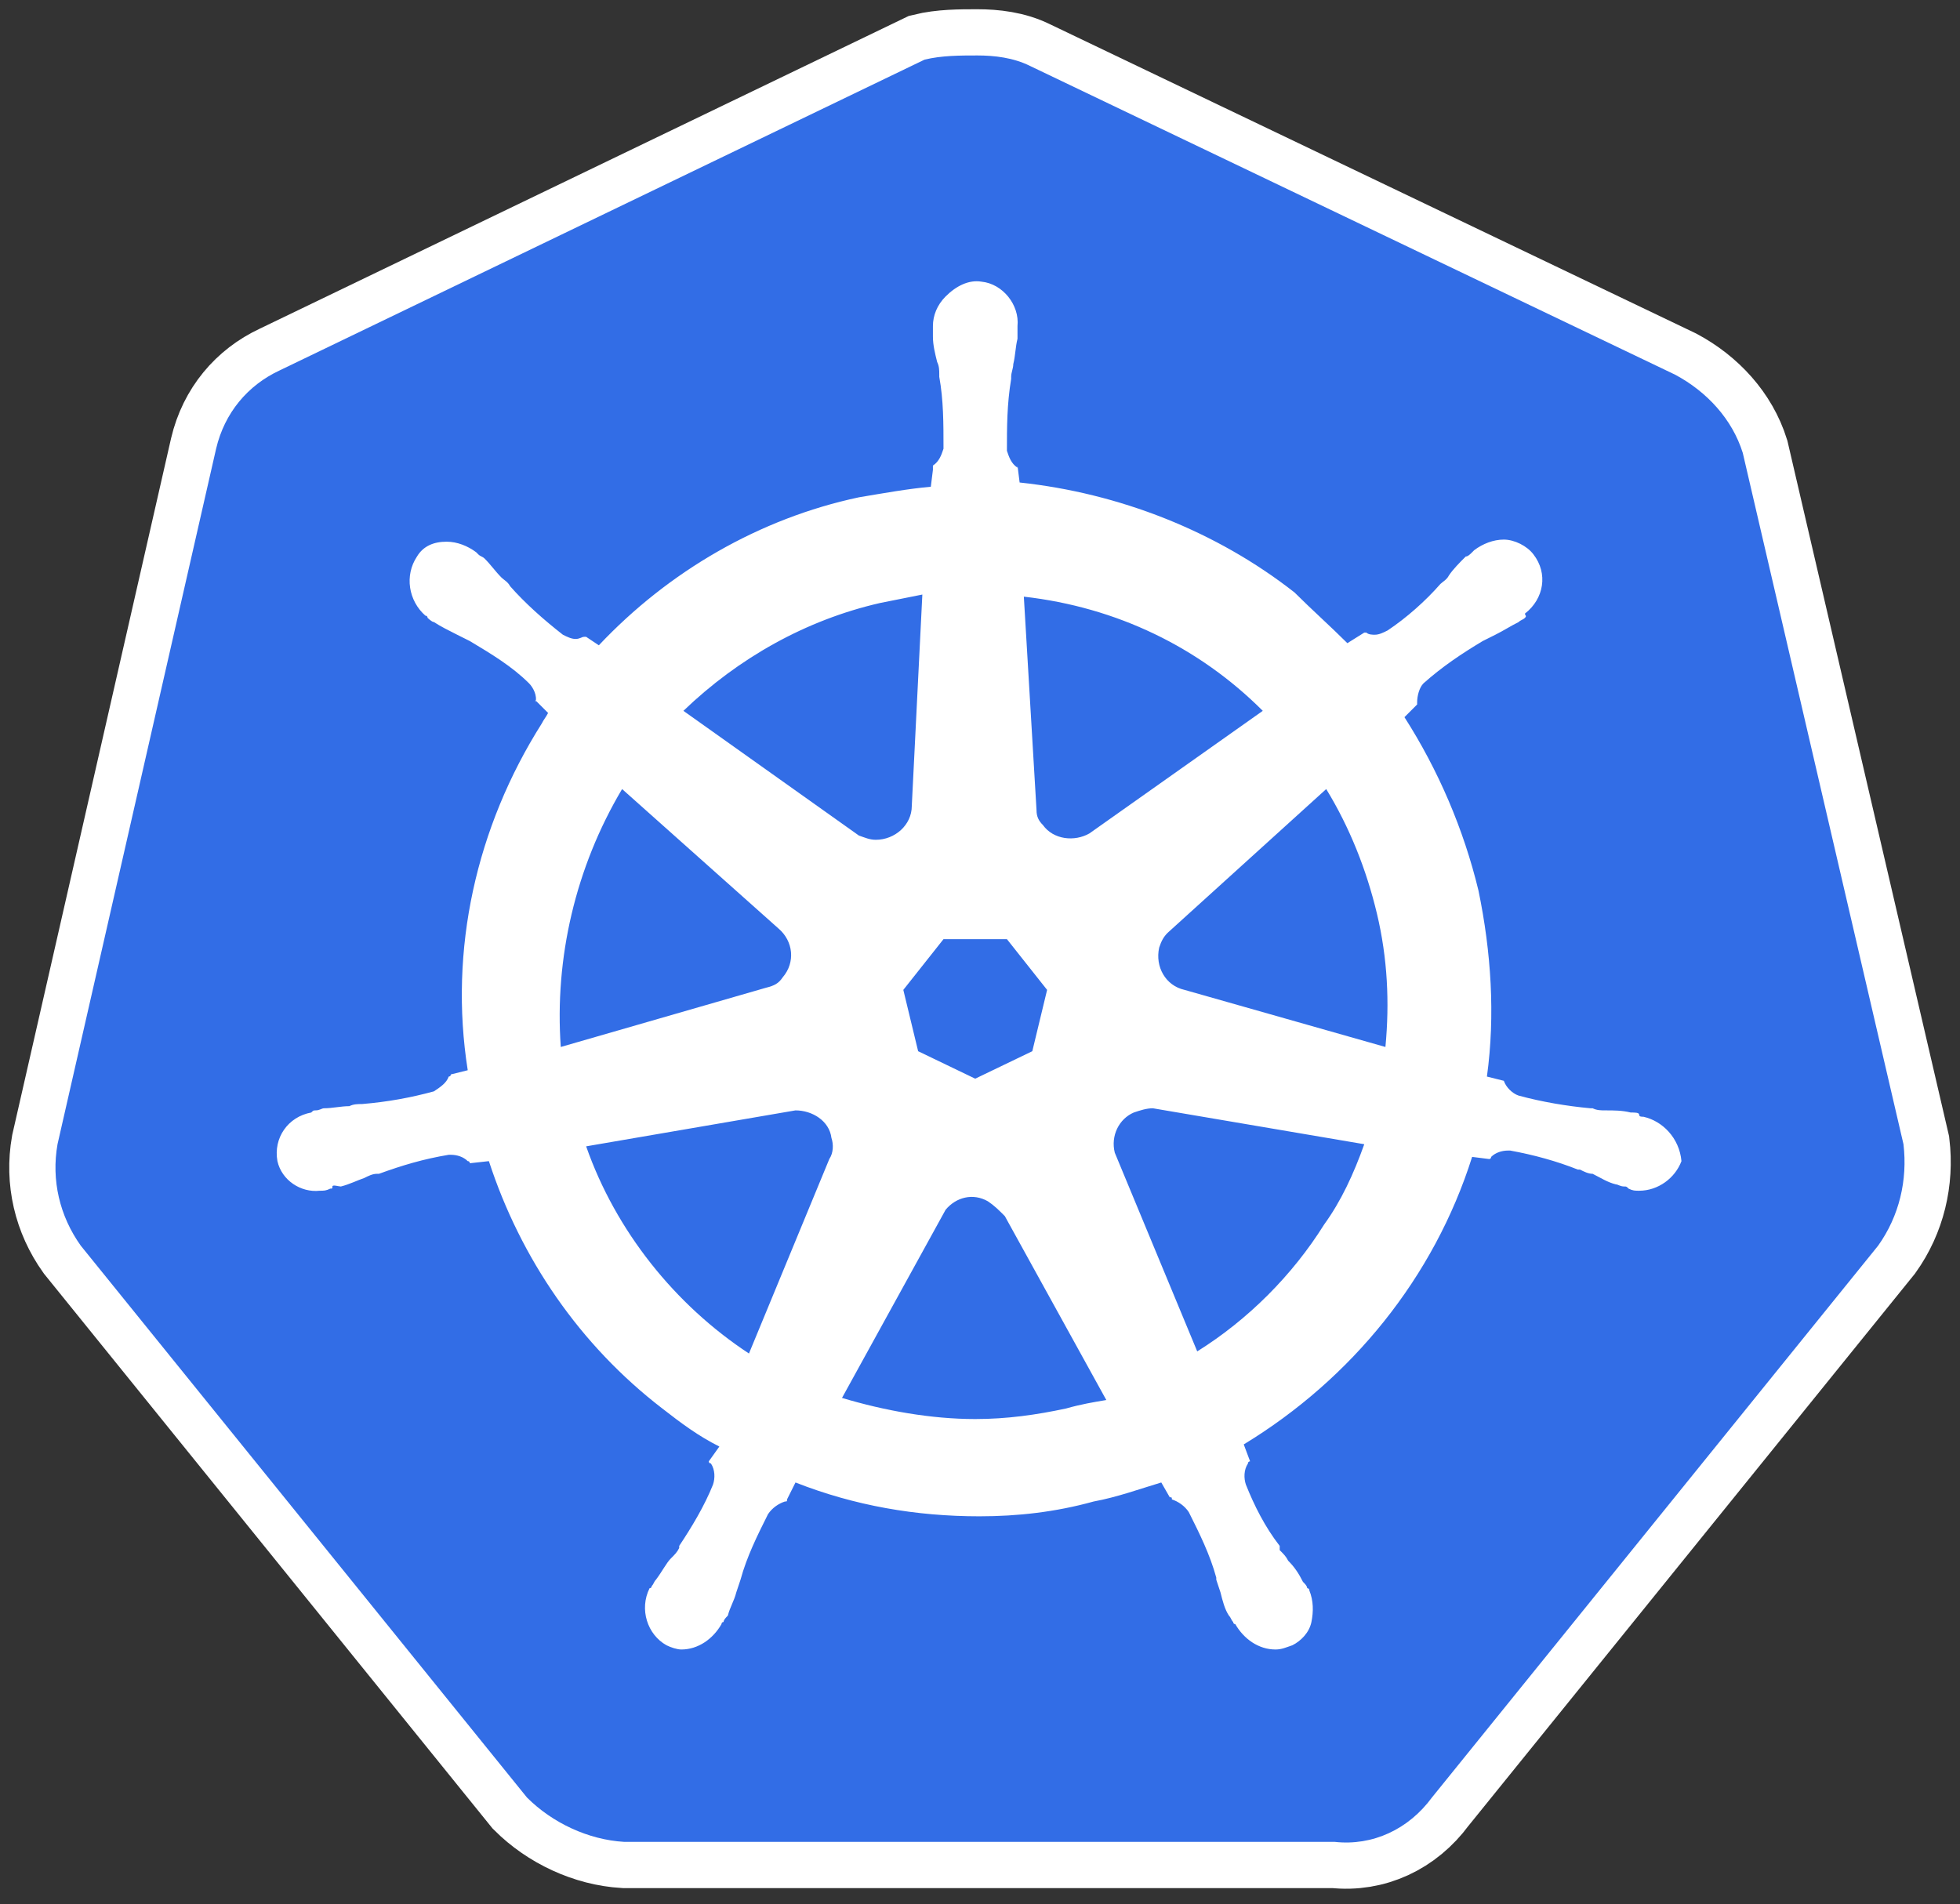
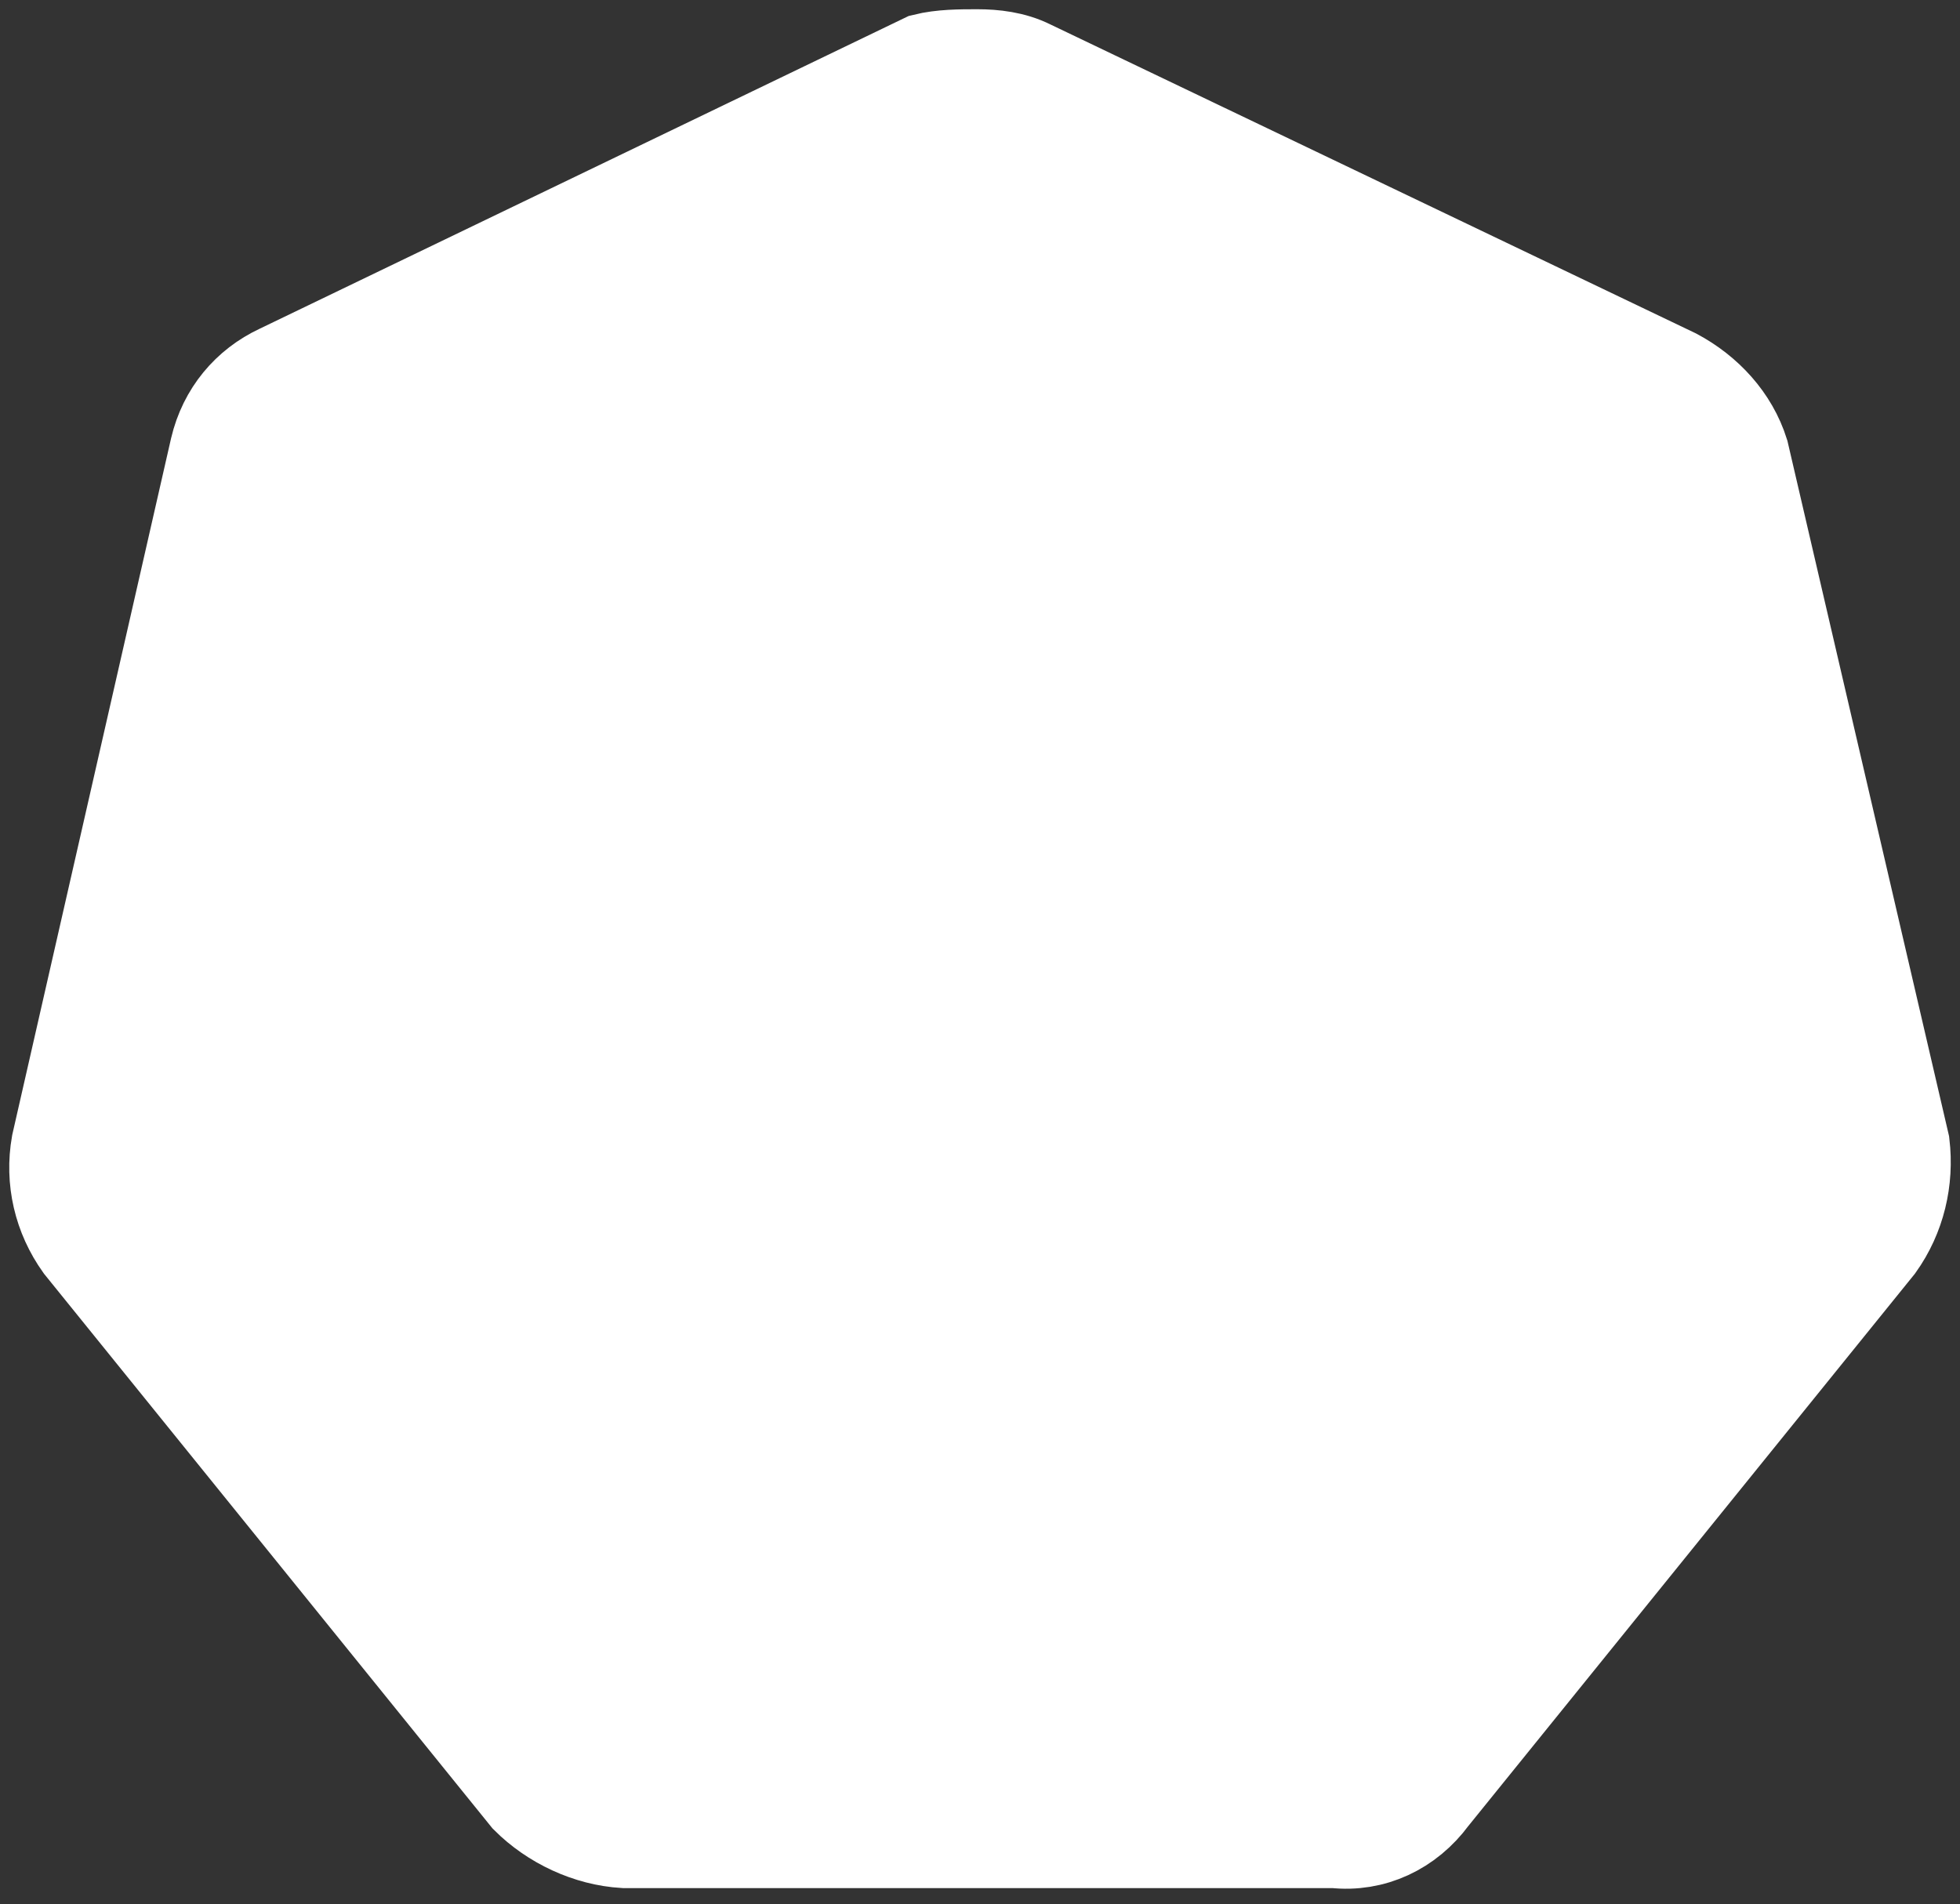
<svg xmlns="http://www.w3.org/2000/svg" width="106" height="103" viewBox="0 0 106 103" fill="none">
  <rect x="0" y="0" width="106" height="103" fill="#333333" stroke="none" />
  <path d="M94.252 24.498C93.68 22.669 92.308 21.182 90.593 20.267L55.715 3.571C54.8 3.114 53.77 3 52.856 3C51.941 3 50.912 3 49.997 3.228L15.119 20.038C13.403 20.839 12.145 22.326 11.688 24.27L3.111 61.892C2.768 63.836 3.226 65.78 4.369 67.381L28.498 97.228C29.87 98.6 31.814 99.515 33.758 99.629H72.181C74.24 99.858 76.184 98.943 77.442 97.228L101.571 67.381C102.714 65.78 103.172 63.836 102.943 61.892L94.252 24.498Z" fill="white" stroke="white" stroke-width="5" stroke-miterlimit="10" />
-   <path d="M94.252 24.498C93.68 22.669 92.308 21.182 90.593 20.267L55.715 3.571C54.8 3.114 53.77 3 52.856 3C51.941 3 50.912 3 49.997 3.228L15.119 20.038C13.403 20.839 12.145 22.326 11.688 24.27L3.111 61.892C2.768 63.836 3.226 65.78 4.369 67.381L28.498 97.228C29.87 98.6 31.814 99.515 33.758 99.629H72.181C74.24 99.858 76.184 98.943 77.442 97.228L101.571 67.381C102.714 65.78 103.172 63.836 102.943 61.892L94.252 24.498Z" fill="#326DE6" />
-   <path d="M88.877 60.406C88.763 60.406 88.648 60.406 88.648 60.291C88.648 60.177 88.42 60.177 88.191 60.177C87.734 60.062 87.276 60.062 86.819 60.062C86.59 60.062 86.361 60.062 86.133 59.948H86.018C84.76 59.834 83.388 59.605 82.13 59.262C81.787 59.148 81.444 58.805 81.33 58.462L80.415 58.233C80.872 54.917 80.644 51.486 79.958 48.17C79.157 44.853 77.785 41.651 75.955 38.793L76.641 38.106V37.992C76.641 37.649 76.756 37.192 76.984 36.963C78.013 36.048 79.043 35.362 80.186 34.676C80.415 34.562 80.644 34.447 80.872 34.333C81.33 34.104 81.673 33.875 82.13 33.647C82.245 33.532 82.359 33.532 82.473 33.418C82.588 33.304 82.473 33.304 82.473 33.189C83.503 32.389 83.731 31.017 82.931 29.987C82.588 29.53 81.902 29.187 81.33 29.187C80.758 29.187 80.186 29.416 79.729 29.759L79.615 29.873C79.5 29.987 79.386 30.102 79.271 30.102C78.928 30.445 78.585 30.788 78.357 31.131C78.242 31.36 78.014 31.474 77.899 31.588C77.099 32.503 76.07 33.418 75.04 34.104C74.812 34.218 74.583 34.333 74.354 34.333C74.24 34.333 74.011 34.333 73.897 34.218H73.782L72.868 34.79C71.953 33.875 70.924 32.961 70.009 32.046C65.778 28.729 60.517 26.671 55.143 26.099L55.028 25.184V25.299C54.685 25.07 54.571 24.727 54.456 24.384C54.456 23.126 54.456 21.868 54.685 20.496V20.381C54.685 20.153 54.8 19.924 54.8 19.695C54.914 19.238 54.914 18.781 55.028 18.323V17.637C55.143 16.494 54.228 15.35 53.084 15.236C52.398 15.121 51.712 15.464 51.14 16.036C50.683 16.494 50.454 17.065 50.454 17.637V18.209C50.454 18.666 50.569 19.124 50.683 19.581C50.797 19.81 50.797 20.038 50.797 20.267V20.381C51.026 21.639 51.026 22.897 51.026 24.27C50.912 24.613 50.797 24.956 50.454 25.184V25.413L50.34 26.328C49.082 26.442 47.824 26.671 46.452 26.9C41.077 28.043 36.16 30.902 32.386 34.905L31.7 34.447H31.586C31.471 34.447 31.357 34.562 31.128 34.562C30.899 34.562 30.671 34.447 30.442 34.333C29.413 33.532 28.384 32.617 27.583 31.703C27.469 31.474 27.24 31.36 27.126 31.245C26.783 30.902 26.554 30.559 26.211 30.216C26.097 30.102 25.982 30.102 25.868 29.987C25.754 29.873 25.754 29.873 25.754 29.873C25.296 29.53 24.724 29.301 24.153 29.301C23.466 29.301 22.895 29.53 22.552 30.102C21.866 31.131 22.094 32.503 23.009 33.304C23.123 33.304 23.123 33.418 23.123 33.418C23.123 33.418 23.352 33.647 23.466 33.647C23.81 33.875 24.267 34.104 24.724 34.333C24.953 34.447 25.182 34.562 25.41 34.676C26.554 35.362 27.698 36.048 28.612 36.963C28.841 37.192 29.07 37.649 28.956 37.992V37.878L29.642 38.564C29.527 38.793 29.413 38.907 29.299 39.136C25.754 44.739 24.267 51.372 25.296 57.89L24.381 58.118C24.381 58.233 24.267 58.233 24.267 58.233C24.153 58.576 23.81 58.805 23.466 59.033C22.209 59.376 20.951 59.605 19.578 59.719C19.35 59.719 19.121 59.719 18.892 59.834C18.435 59.834 17.977 59.948 17.52 59.948C17.406 59.948 17.291 60.062 17.063 60.062C16.948 60.062 16.948 60.062 16.834 60.177C15.576 60.406 14.776 61.549 15.004 62.807C15.233 63.836 16.262 64.522 17.291 64.408C17.52 64.408 17.634 64.408 17.863 64.294C17.977 64.294 17.977 64.294 17.977 64.179C17.977 64.065 18.321 64.179 18.435 64.179C18.892 64.065 19.35 63.836 19.693 63.722C19.922 63.608 20.15 63.493 20.379 63.493H20.493C21.751 63.036 22.895 62.693 24.267 62.464H24.381C24.724 62.464 25.067 62.578 25.296 62.807C25.41 62.807 25.41 62.921 25.41 62.921L26.44 62.807C28.155 68.067 31.357 72.756 35.817 76.186C36.846 76.987 37.761 77.673 38.904 78.245L38.333 79.045C38.333 79.16 38.447 79.16 38.447 79.16C38.676 79.503 38.676 79.96 38.561 80.303C38.104 81.447 37.418 82.59 36.732 83.62V83.734C36.617 83.963 36.503 84.077 36.274 84.306C36.045 84.534 35.817 84.992 35.474 85.449C35.359 85.564 35.359 85.678 35.245 85.792C35.245 85.792 35.245 85.907 35.131 85.907C34.559 87.05 35.016 88.422 36.045 88.994C36.274 89.109 36.617 89.223 36.846 89.223C37.761 89.223 38.561 88.651 39.019 87.851C39.019 87.851 39.019 87.736 39.133 87.736C39.133 87.622 39.247 87.508 39.362 87.393C39.476 86.936 39.705 86.593 39.819 86.135L40.048 85.449C40.391 84.191 40.963 83.048 41.535 81.904C41.763 81.561 42.106 81.332 42.449 81.218C42.564 81.218 42.564 81.218 42.564 81.104L43.021 80.189C46.223 81.447 49.539 82.019 52.97 82.019C55.028 82.019 57.087 81.79 59.145 81.218C60.403 80.989 61.661 80.532 62.804 80.189L63.262 80.989C63.376 80.989 63.376 80.989 63.376 81.104C63.719 81.218 64.062 81.447 64.291 81.79C64.863 82.933 65.435 84.077 65.778 85.335V85.449L66.006 86.135C66.121 86.593 66.235 87.05 66.464 87.393C66.578 87.508 66.578 87.622 66.692 87.736C66.692 87.736 66.692 87.851 66.807 87.851C67.264 88.651 68.065 89.223 68.98 89.223C69.323 89.223 69.551 89.109 69.894 88.994C70.352 88.766 70.809 88.308 70.924 87.736C71.038 87.165 71.038 86.593 70.809 86.021C70.809 85.907 70.695 85.907 70.695 85.907C70.695 85.792 70.581 85.678 70.466 85.564C70.237 85.106 70.009 84.763 69.666 84.42C69.551 84.191 69.437 84.077 69.208 83.848V83.62C68.408 82.59 67.836 81.447 67.379 80.303C67.264 79.96 67.264 79.503 67.493 79.16C67.493 79.045 67.607 79.045 67.607 79.045L67.264 78.13C73.096 74.585 77.556 69.097 79.615 62.578L80.529 62.693C80.644 62.693 80.644 62.578 80.644 62.578C80.872 62.35 81.216 62.235 81.558 62.235H81.673C82.931 62.464 84.189 62.807 85.332 63.264H85.447C85.675 63.379 85.904 63.493 86.133 63.493C86.59 63.722 86.933 63.951 87.391 64.065C87.505 64.065 87.619 64.179 87.848 64.179C87.962 64.179 87.962 64.179 88.077 64.294C88.305 64.408 88.42 64.408 88.648 64.408C89.678 64.408 90.593 63.722 90.936 62.807C90.821 61.549 89.906 60.634 88.877 60.406ZM55.829 56.861L52.741 58.347L49.654 56.861L48.853 53.544L51.026 50.8H54.456L56.629 53.544L55.829 56.861ZM74.469 49.428C75.04 51.829 75.155 54.23 74.926 56.632L64.062 53.544C63.033 53.316 62.461 52.286 62.69 51.257C62.804 50.914 62.919 50.685 63.148 50.457L71.724 42.681C72.982 44.739 73.897 47.026 74.469 49.428ZM68.293 38.45L58.916 45.082C58.116 45.539 56.972 45.425 56.401 44.625C56.172 44.396 56.057 44.167 56.057 43.824L55.371 32.274C60.403 32.846 64.863 35.019 68.293 38.45ZM47.595 32.617L49.882 32.16L49.311 43.596C49.311 44.625 48.396 45.425 47.367 45.425C47.023 45.425 46.795 45.311 46.452 45.197L36.96 38.45C39.934 35.591 43.593 33.532 47.595 32.617ZM33.644 42.681L42.106 50.228C42.907 50.914 43.021 52.058 42.335 52.858C42.106 53.201 41.878 53.316 41.42 53.43L30.328 56.632C29.985 51.829 31.128 46.912 33.644 42.681ZM31.7 62.007L43.021 60.062C43.936 60.062 44.851 60.634 44.965 61.549C45.08 61.892 45.08 62.35 44.851 62.693L40.505 73.213C36.503 70.583 33.301 66.581 31.7 62.007ZM57.658 76.186C56.057 76.53 54.456 76.758 52.741 76.758C50.34 76.758 47.824 76.301 45.537 75.615L51.14 65.437C51.712 64.751 52.627 64.522 53.427 64.98C53.77 65.209 53.999 65.437 54.342 65.78L59.831 75.729C59.145 75.843 58.459 75.958 57.658 76.186ZM71.61 66.238C69.894 68.982 67.493 71.384 64.748 73.099L60.289 62.35C60.06 61.435 60.517 60.52 61.318 60.177C61.661 60.062 62.004 59.948 62.347 59.948L73.782 61.892C73.211 63.493 72.525 64.98 71.61 66.238Z" fill="white" />
</svg>